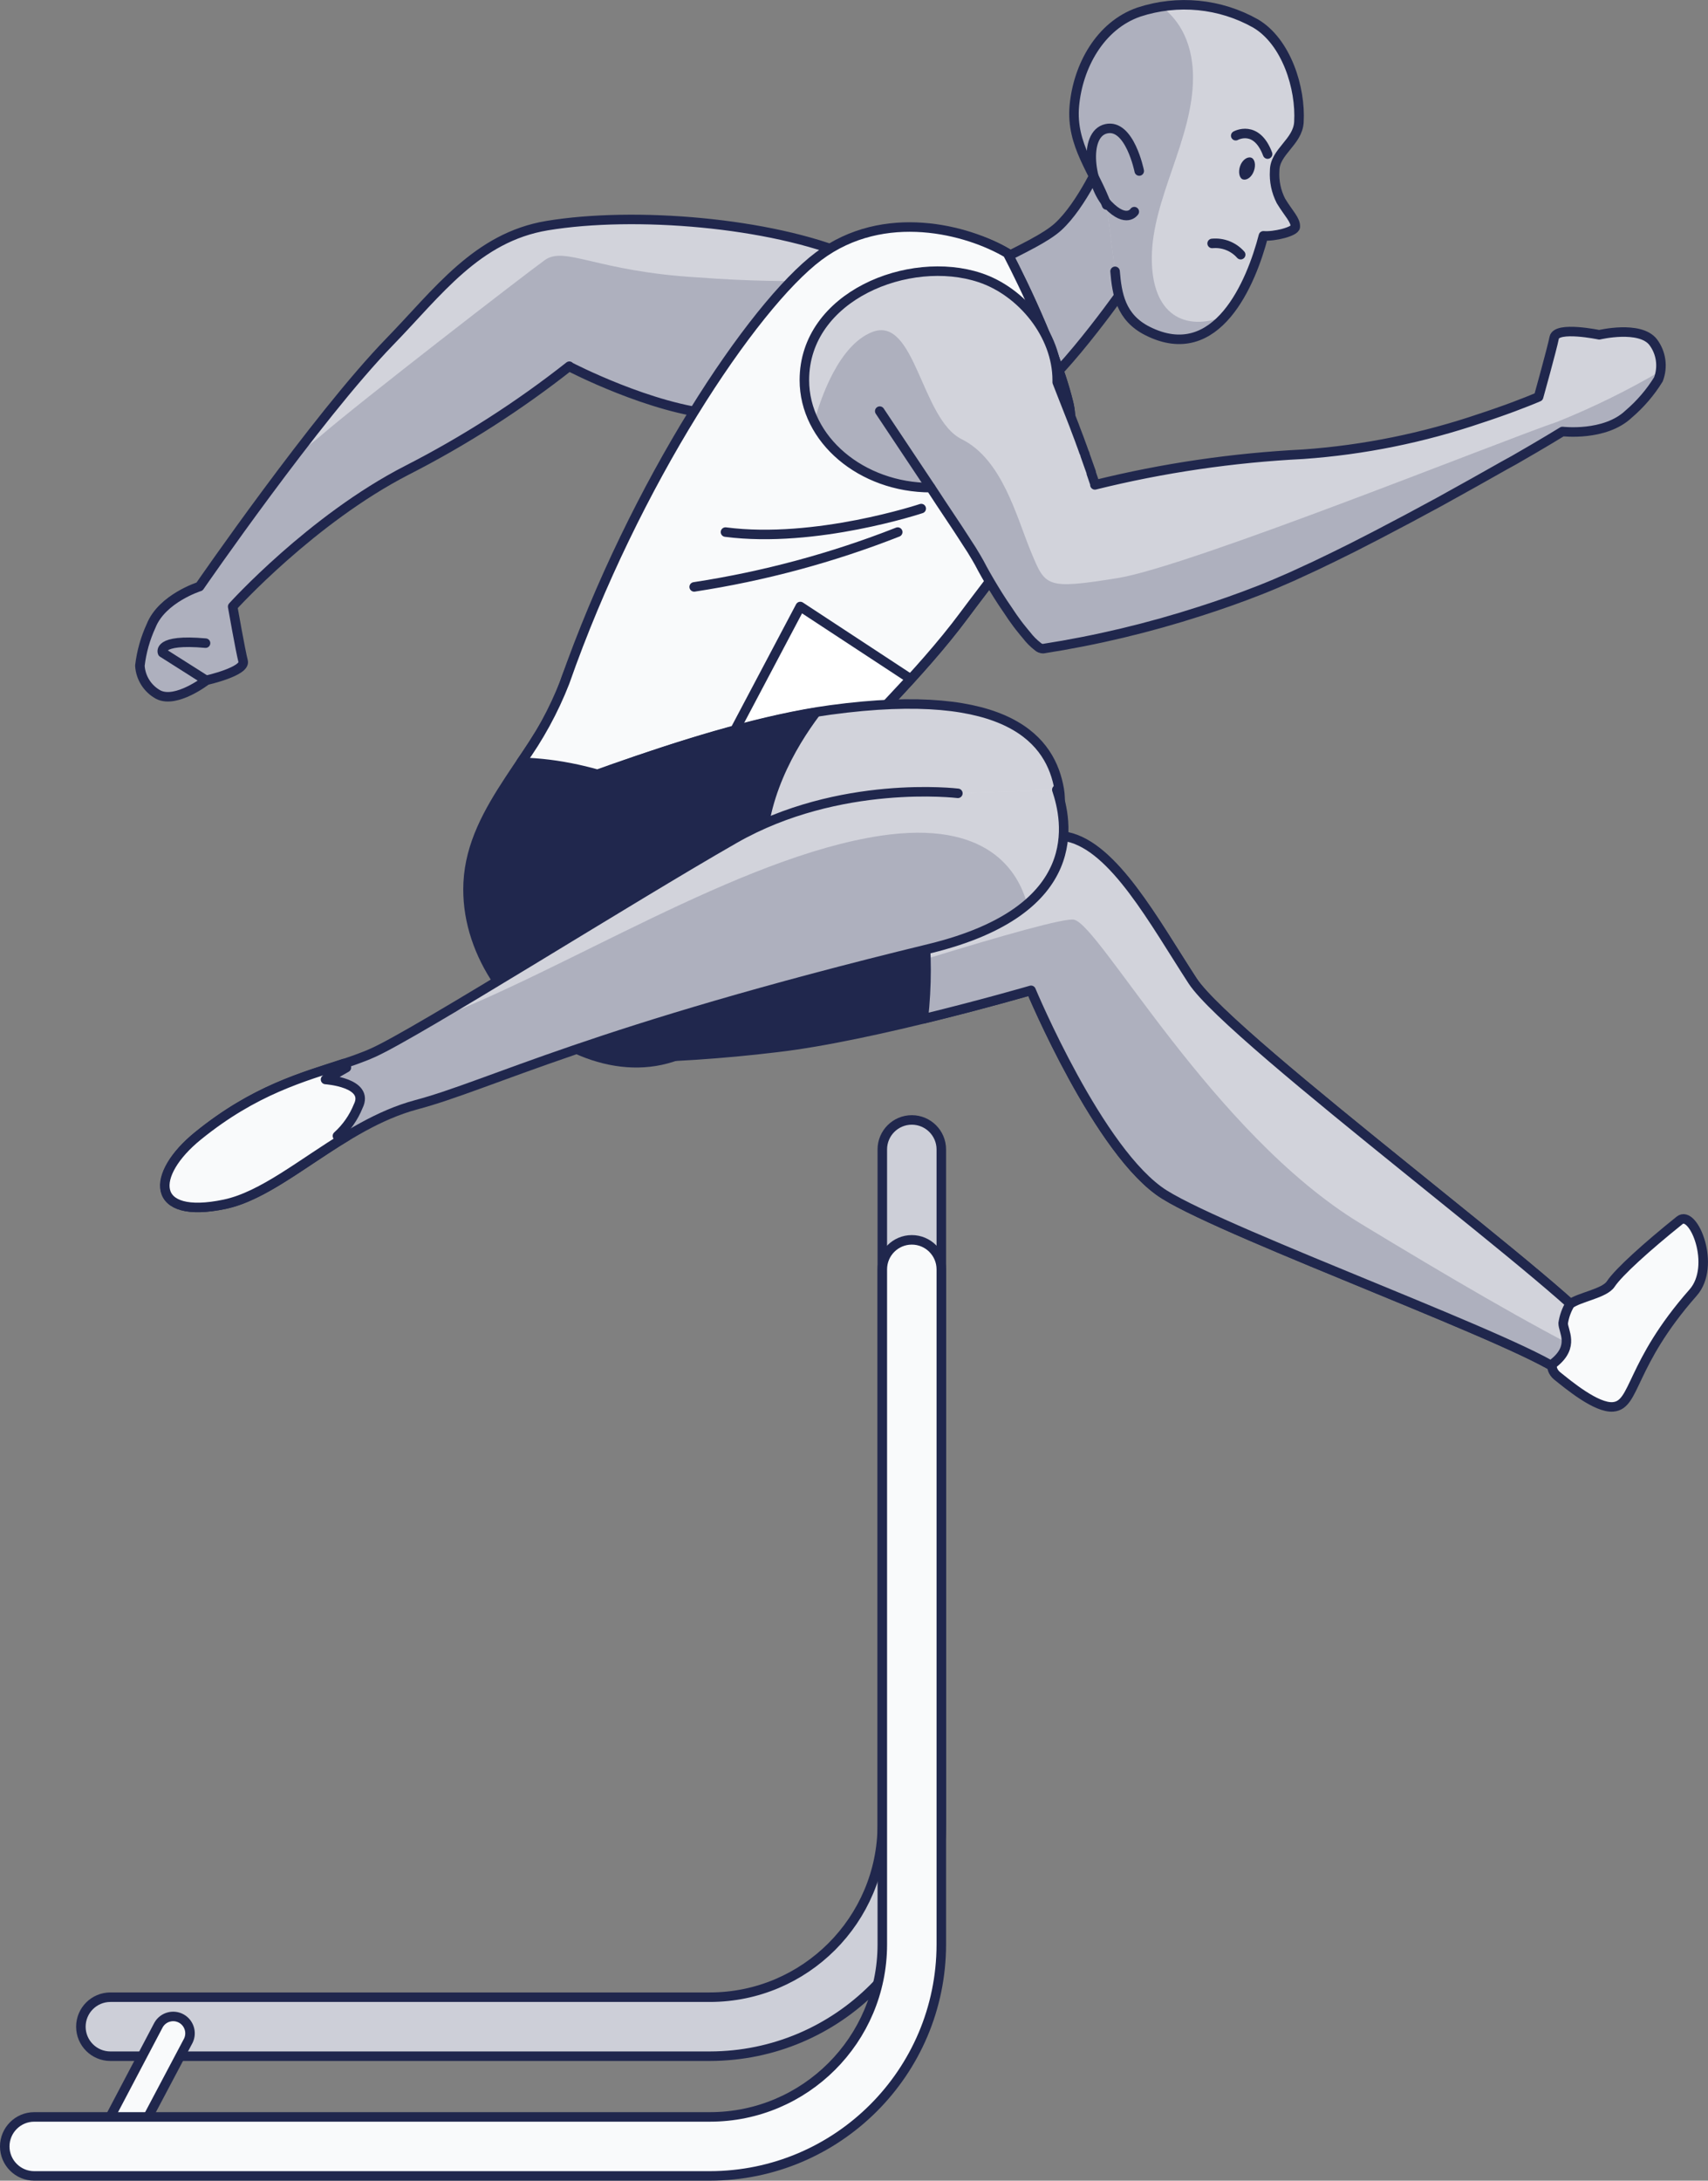
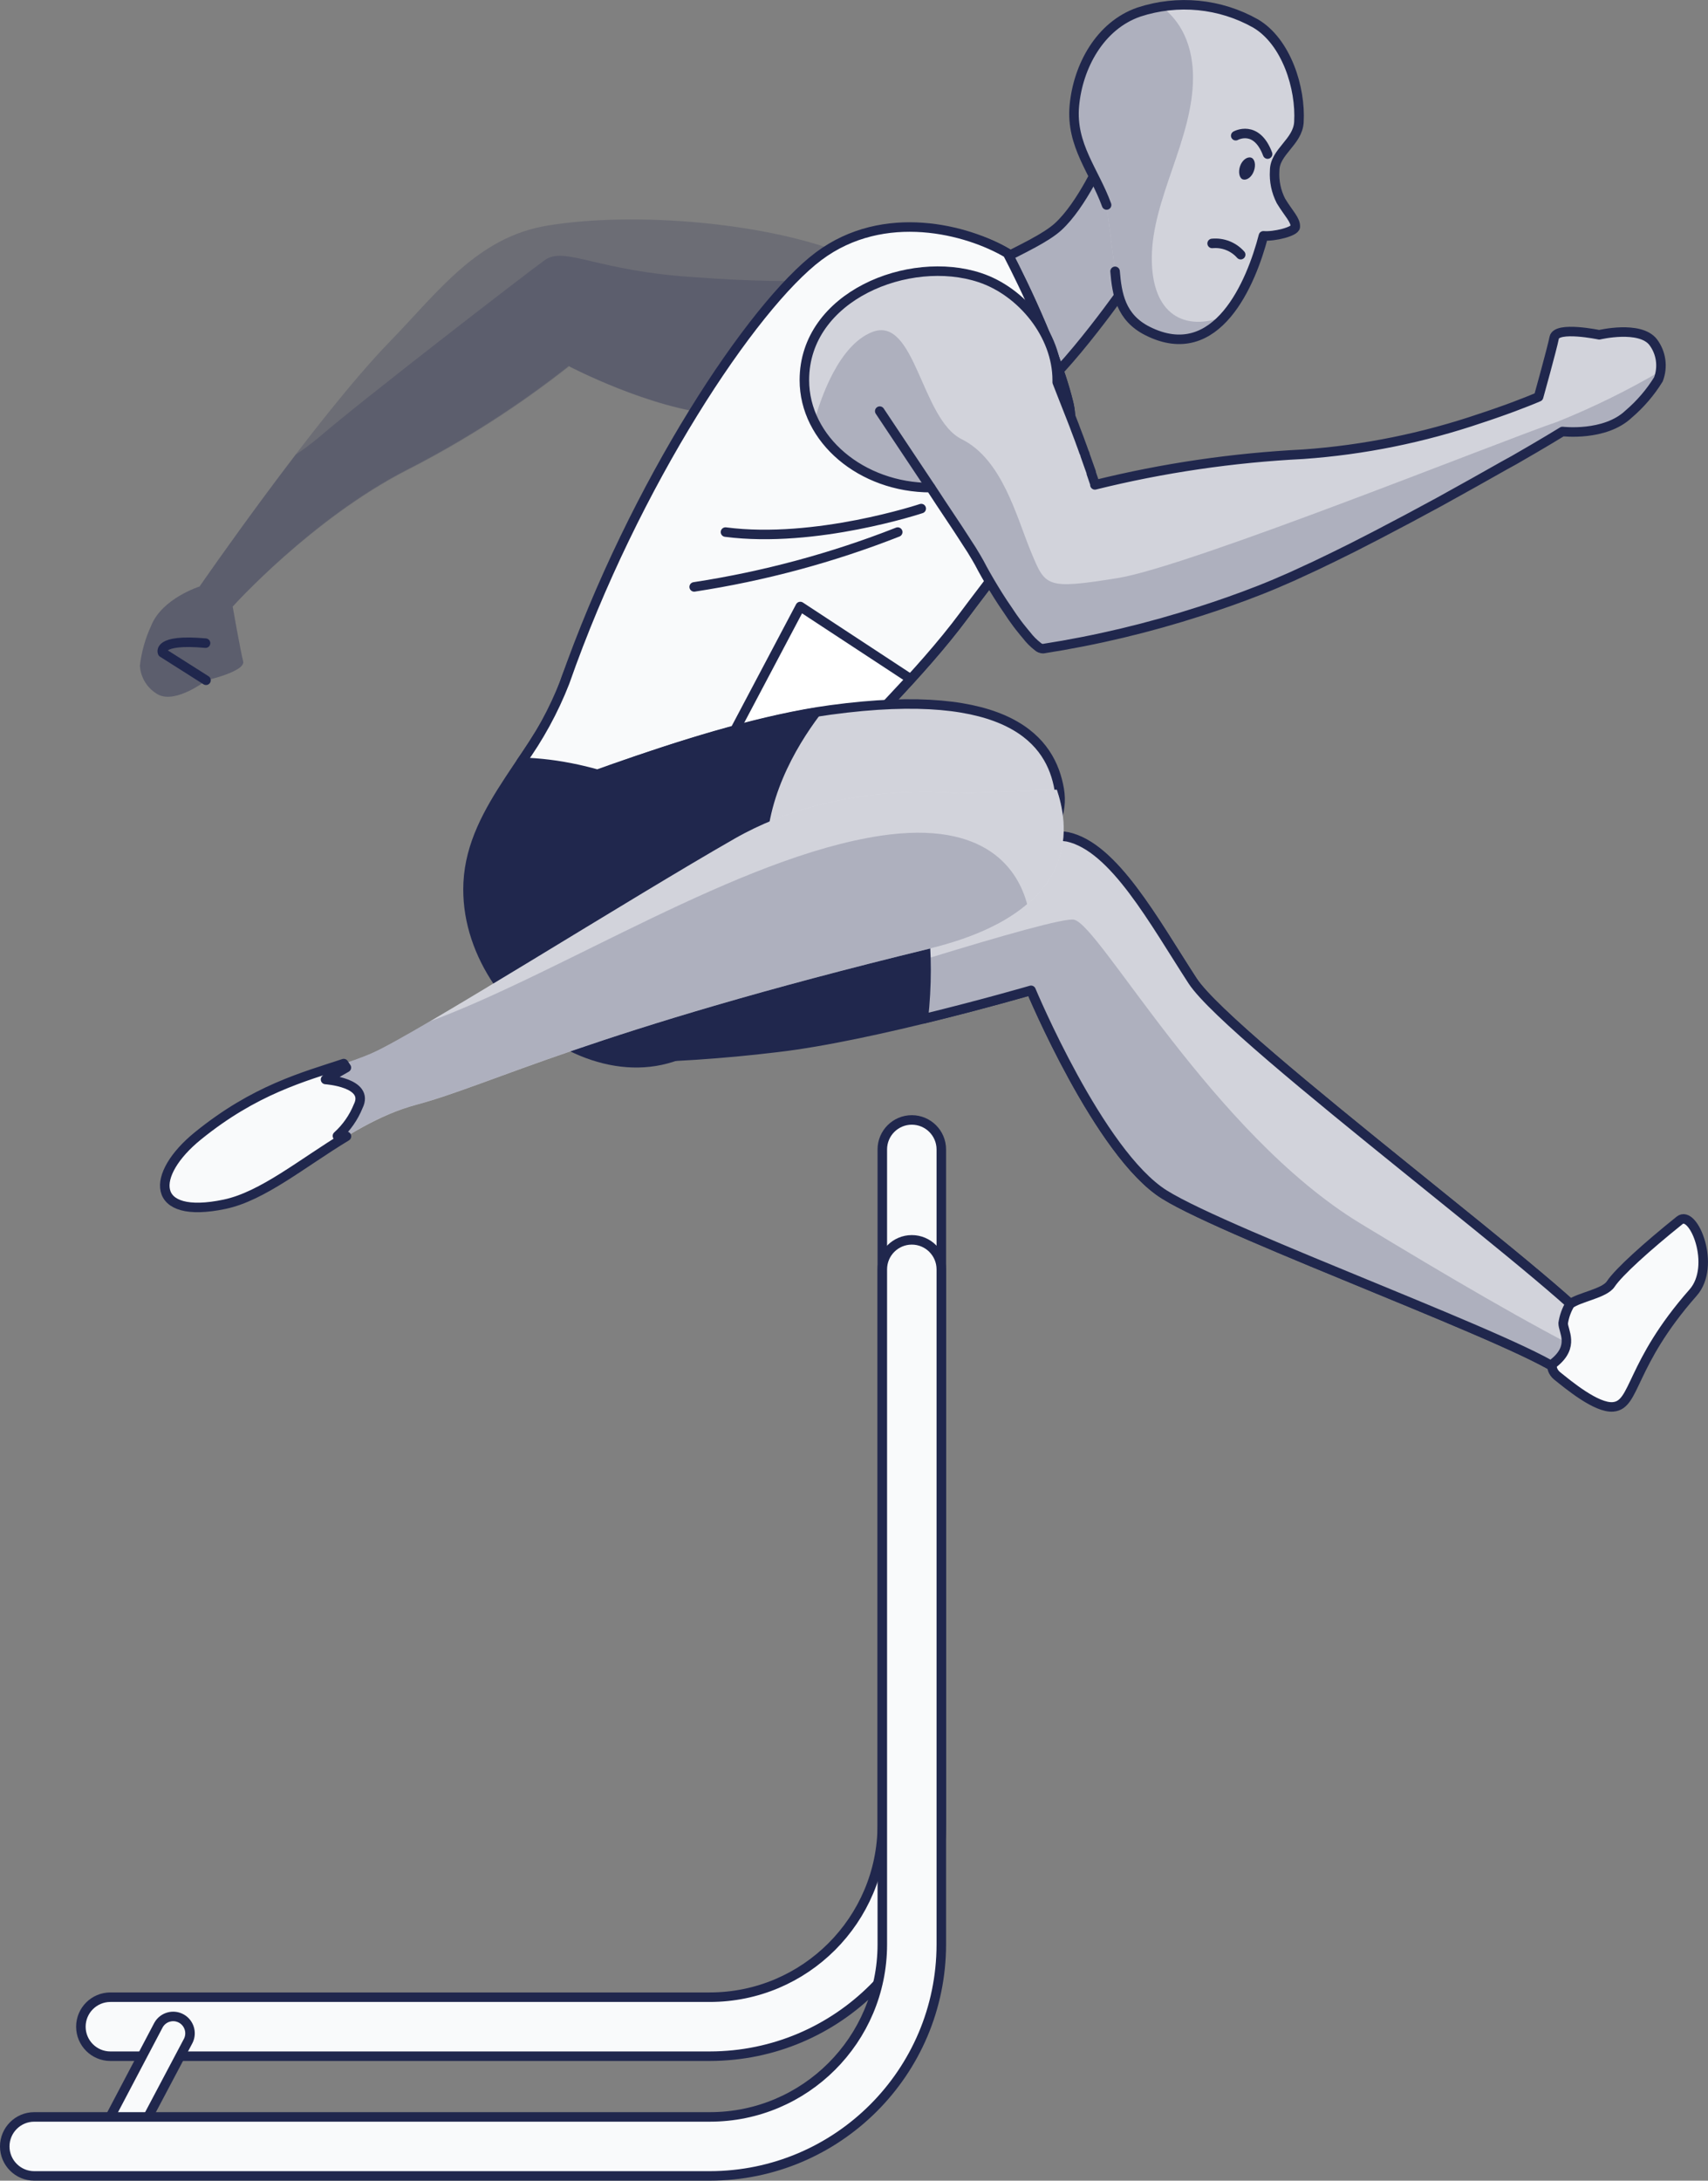
<svg xmlns="http://www.w3.org/2000/svg" id="Layer_1" data-name="Layer 1" viewBox="0 0 179.49 229.14">
  <rect x="0" y="0" width="179.49" height="229.14" fill="#808080" stroke="none" />
  <defs>
    <style>
      .cls-1, .cls-2 {
        fill: none;
      }

      .cls-3, .cls-4, .cls-5 {
        fill: #20274d;
      }

      .cls-4 {
        isolation: isolate;
        opacity: .2;
      }

      .cls-6 {
        clip-path: url(#clippath-1);
      }

      .cls-7 {
        clip-path: url(#clippath-3);
      }

      .cls-8 {
        clip-path: url(#clippath-4);
      }

      .cls-9 {
        clip-path: url(#clippath-2);
      }

      .cls-10 {
        clip-path: url(#clippath-6);
      }

      .cls-11 {
        clip-path: url(#clippath-5);
      }

      .cls-12, .cls-13 {
        fill: #fff;
      }

      .cls-13, .cls-14, .cls-2, .cls-5 {
        stroke: #20274d;
        stroke-linecap: round;
        stroke-linejoin: round;
      }

      .cls-14, .cls-15 {
        fill: #f9fafb;
      }

      .cls-16 {
        clip-path: url(#clippath);
      }
    </style>
    <clipPath id="clippath">
-       <path class="cls-1" d="M74.6,216.06H11.6c-1.71,0-3.1-1.39-3.1-3.1s1.39-3.1,3.1-3.1h63c10-.01,18.11-8.12,18.12-18.12v-70.96c0-1.71,1.39-3.1,3.1-3.1s3.1,1.39,3.1,3.1v70.95c-.01,13.43-10.89,24.31-24.32,24.33Z" />
-     </clipPath>
+       </clipPath>
    <clipPath id="clippath-1">
      <path class="cls-1" d="M112.17,87.93c-5.78-.73-11.6-1.14-17.43-1.24,2.28,6.53,3.06,13.49,2.29,20.37,6.25-1.52,11.32-3,11.32-3,0,0,7.16,17.16,14,21.45s39.06,15.94,42.1,18.95c0,0,4.45-1.27,3.6-4.25s-38.66-30.89-42.73-37.15-8.26-14.08-13.15-15.13Z" />
    </clipPath>
    <clipPath id="clippath-2">
      <path class="cls-1" d="M115.89,16.54s-2.17,5-4.71,7.3c-2.54,2.3-9.66,4.46-10.61,7.05-.95,2.59,3.48,11.17,6.15,11.46,2.67.29,11-11.46,11-11.46,0,0,.63-10.98-1.83-14.35Z" />
    </clipPath>
    <clipPath id="clippath-3">
      <path class="cls-1" d="M117.18,28.51c.2,2.39.59,4.85,3.41,6.27,7.3,3.68,10.92-5.13,12.18-10,1.13.1,3.31-.44,3.35-.94.05-.72-.7-1.39-1.51-2.73-.5-.98-.73-2.07-.66-3.17,0-2,2.43-3,2.55-5.11.21-3.57-1.31-8.44-4.55-10.36-3.74-2.11-8.19-2.54-12.27-1.2-4.1,1.42-6.41,5.73-6.78,9.86s2.11,6.87,3.39,10.41l.89,6.97Z" />
    </clipPath>
    <clipPath id="clippath-4">
      <path class="cls-1" d="M55.39,84.36s18.3-7.91,31.86-9.76c18.94-2.58,23.2,3.34,24.06,8.33s-4.2,8.93-12.07,13.13c-7.87,4.2-34.12,18.9-43,10l-.85-21.7Z" />
    </clipPath>
    <clipPath id="clippath-5">
      <path class="cls-1" d="M100.66,83.36s-12.45-1.53-23.47,4.77-33.31,20.39-38,22.49-10.86,2.63-18.37,8.74c-5,4.06-5.05,8.83,2.81,7.18,5.93-1.25,12.25-8.36,20.13-10.46,7.88-2.1,18.22-7.71,53.93-16.4,16.65-4.06,14.42-13.55,13.37-16.7l-10.4.38Z" />
    </clipPath>
    <clipPath id="clippath-6">
      <path class="cls-1" d="M173.72,35.94c-1.4-1.78-5.66-.76-5.66-.76,0,0-4.48-.94-4.73.3-.25,1.24-1.64,6.22-1.64,6.22,0,0-1.76.77-4.6,1.75-.47.17-1,.34-1.51.51-6.02,2.05-12.28,3.32-18.63,3.77-7.38.37-14.71,1.44-21.89,3.22v-.11c-.06-.16-.19-.55-.39-1.14v-.08l-.28-.78-.06-.17c-.09-.26-.19-.55-.3-.85,0-.11-.07-.21-.12-.33-.1-.3-.22-.62-.34-.94l-.14-.39-.38-1c-.06-.15-.11-.3-.17-.46l-.39-1c-.06-.14-.11-.28-.17-.43-.38-1-.8-2-1.22-3.11v-.22c0-4.75-3.72-9.31-8.13-10.77-7.41-2.46-18.44,1.92-18.44,10.77,0,6.24,6,11.3,13.28,11.3,1.36,2.1,2.67,4,3.67,5.57l.12.19.5.77c.15.25.29.47.41.68l.09.15c.12.2.23.39.32.56.38.74.92,1.69,1.52,2.68l.47.76c.32.5.64,1,1,1.51l.49.73c.33.47.66.92,1,1.33.16.2.32.4.47.57.34.45.74.85,1.19,1.2.15.14.35.22.56.22,5.6-.87,11.11-2.19,16.5-3.93,2-.64,4.09-1.37,6.23-2.21,1.07-.42,2.21-.9,3.42-1.44l2.47-1.14c1.26-.6,2.57-1.24,3.89-1.9l2.65-1.36c2.21-1.15,4.42-2.33,6.51-3.47,2.51-1.38,4.85-2.7,6.83-3.82l1-.55c3.09-1.77,5.08-3,5.08-3,0,0,4.44.54,6.94-1.82,1.23-1.05,2.29-2.28,3.14-3.66.5-1.32.29-2.8-.56-3.92Z" />
    </clipPath>
  </defs>
  <g id="freepik--Hurdle--inject-2">
    <path class="cls-15" d="M74.6,216.06H11.6c-1.71,0-3.1-1.39-3.1-3.1s1.39-3.1,3.1-3.1h63c10-.01,18.11-8.12,18.12-18.12v-70.96c0-1.71,1.39-3.1,3.1-3.1s3.1,1.39,3.1,3.1v70.95c-.01,13.43-10.89,24.31-24.32,24.33Z" />
    <g class="cls-16">
      <path class="cls-4" d="M74.6,216.06H11.6c-1.71,0-3.1-1.39-3.1-3.1s1.39-3.1,3.1-3.1h63c10-.01,18.11-8.12,18.12-18.12v-70.96c0-1.71,1.39-3.1,3.1-3.1s3.1,1.39,3.1,3.1v70.95c-.01,13.43-10.89,24.31-24.32,24.33Z" />
    </g>
    <path class="cls-2" d="M74.6,216.06H11.6c-1.71,0-3.1-1.39-3.1-3.1s1.39-3.1,3.1-3.1h63c10-.01,18.11-8.12,18.12-18.12v-70.96c0-1.71,1.39-3.1,3.1-3.1s3.1,1.39,3.1,3.1v70.95c-.01,13.43-10.89,24.31-24.32,24.33Z" />
    <path class="cls-14" d="M11.6,227.98c-.29,0-.57-.07-.82-.21-.86-.45-1.2-1.51-.75-2.37,0,0,0-.01,0-.02l6.63-12.6c.48-.85,1.56-1.15,2.41-.67.81.46,1.13,1.48.72,2.32l-6.68,12.63c-.31.56-.89.91-1.52.92Z" />
    <path class="cls-14" d="M74.6,228.64H3.6c-1.71,0-3.1-1.39-3.1-3.1s1.39-3.1,3.1-3.1h71c10,0,18.11-8.11,18.12-18.11v-70.95c0-1.71,1.39-3.1,3.1-3.1s3.1,1.39,3.1,3.1h0v70.95c-.02,13.42-10.9,24.29-24.32,24.31Z" />
  </g>
  <g id="freepik--Character--inject-2">
-     <path class="cls-13" d="M101.6,28.65c-5.91-6.29-12.21-1.71-12.21-1.71-8.42-3.56-22.68-4.76-31.9-3.23-7.38,1.23-11.48,7-16.52,12.18-7.77,8-20,25.74-20,25.74,0,0-3.94,1.24-5.09,4.13-.61,1.32-1.01,2.74-1.18,4.19.08,1.29.82,2.44,1.95,3.05,1.89.94,5.05-1.52,5.05-1.52,0,0,4.13-.93,3.85-2s-1.1-5.74-1.1-5.74c0,0,8.29-9.18,18.32-14.33,6.03-3.08,11.74-6.74,17.06-10.93l.07.07s8.54,4.45,15.41,5c3.74.34,7.5.47,11.25.38,0,0,3.63,3.06,10.11,2.86s10.82-11.84,4.93-18.14Z" />
    <path class="cls-4" d="M101.6,28.65c-5.91-6.29-12.21-1.71-12.21-1.71-8.42-3.56-22.68-4.76-31.9-3.23-7.38,1.23-11.48,7-16.52,12.18-7.77,8-20,25.74-20,25.74,0,0-3.94,1.24-5.09,4.13-.61,1.32-1.01,2.74-1.18,4.19.08,1.29.82,2.44,1.95,3.05,1.89.94,5.05-1.52,5.05-1.52,0,0,4.13-.93,3.85-2s-1.1-5.74-1.1-5.74c0,0,8.29-9.18,18.32-14.33,6.03-3.08,11.74-6.74,17.06-10.93l.07.07s8.54,4.45,15.41,5c3.74.34,7.5.47,11.25.38,0,0,3.63,3.06,10.11,2.86s10.82-11.84,4.93-18.14Z" />
    <path class="cls-4" d="M42.72,49.37c6.03-3.08,11.74-6.74,17.06-10.93l.07.07s8.54,4.45,15.41,5c3.74.34,7.5.47,11.25.38,0,0,3.63,3.06,10.11,2.86,2.66-.07,5-2.07,6.35-4.84l-14.72-12.46c-4.97.18-9.94.08-14.89-.3-10.64-.61-14-3.34-16.11-1.82s-19.45,14.91-23.65,18.55c-.81.68-1.65,1.31-2.53,1.9-5.41,7.07-10.1,13.85-10.1,13.85,0,0-3.94,1.24-5.09,4.13-.61,1.32-1.01,2.74-1.18,4.19.08,1.29.82,2.44,1.95,3.05,1.89.94,5.05-1.52,5.05-1.52,0,0,4.13-.93,3.85-2s-1.1-5.74-1.1-5.74c0,0,8.24-9.22,18.27-14.37Z" />
    <path class="cls-2" d="M21.65,71.48l-4.57-2.9s-.67-1.47,4.52-1" />
    <path class="cls-5" d="M64.49,111.19c5.74-.06,11.47-.44,17.16-1.13,10.15-1.17,26.7-6,26.7-6,0,0,7.16,17.16,14,21.45s39.06,15.94,42.1,18.95c0,0,4.45-1.27,3.6-4.25s-38.66-30.89-42.73-37.15-8.26-14-13.15-15.09c-3.32-.72-28.58-2.42-37.72-.36-5.14,1.19-10.34,2.07-15.59,2.63" />
    <path class="cls-12" d="M112.17,87.93c-5.78-.73-11.6-1.14-17.43-1.24,2.28,6.53,3.06,13.49,2.29,20.37,6.25-1.52,11.32-3,11.32-3,0,0,7.16,17.16,14,21.45s39.06,15.94,42.1,18.95c0,0,4.45-1.27,3.6-4.25s-38.66-30.89-42.73-37.15-8.26-14.08-13.15-15.13Z" />
    <g class="cls-6">
      <g>
        <path class="cls-4" d="M112.17,87.93c-5.78-.73-11.6-1.14-17.43-1.24,2.28,6.53,3.06,13.49,2.29,20.37,6.25-1.52,11.32-3,11.32-3,0,0,7.16,17.16,14,21.45s39.06,15.94,42.1,18.95c0,0,4.45-1.27,3.6-4.25s-38.66-30.89-42.73-37.15-8.26-14.08-13.15-15.13Z" />
        <path class="cls-4" d="M142.95,128.55c-15.49-9.42-27.35-31.31-30.08-31.91-.94-.21-7.45,1.63-15.58,4.13.05,2.11-.04,4.21-.26,6.31,6.25-1.52,11.32-3,11.32-3,0,0,7.16,17.16,14,21.45s39.06,15.94,42.1,18.95c1.18-.35,2.25-1.01,3.1-1.9-6.7-3.35-15.26-8.36-24.6-14.03Z" />
      </g>
    </g>
    <path class="cls-2" d="M112.17,87.93c-5.78-.73-11.6-1.14-17.43-1.24,2.28,6.53,3.06,13.49,2.29,20.37,6.25-1.52,11.32-3,11.32-3,0,0,7.16,17.16,14,21.45s39.06,15.94,42.1,18.95c0,0,4.45-1.27,3.6-4.25s-38.66-30.89-42.73-37.15-8.26-14.08-13.15-15.13Z" />
    <path class="cls-12" d="M115.89,16.54s-2.17,5-4.71,7.3-9.66,4.46-10.61,7.05,3.48,11.17,6.15,11.46,11-11.46,11-11.46c0,0,.63-10.98-1.83-14.35Z" />
    <g class="cls-9">
      <g>
        <path class="cls-4" d="M115.89,16.54s-2.17,5-4.71,7.3-9.66,4.46-10.61,7.05,3.48,11.17,6.15,11.46,11-11.46,11-11.46c0,0,.63-10.98-1.83-14.35Z" />
        <path class="cls-4" d="M115.89,16.54s-2.17,5-4.71,7.3-9.66,4.46-10.61,7.05,3.48,11.17,6.15,11.46,11-11.46,11-11.46c0,0,.63-10.98-1.83-14.35Z" />
      </g>
    </g>
    <path class="cls-2" d="M115.89,16.54s-2.17,5-4.71,7.3-9.66,4.46-10.61,7.05,3.48,11.17,6.15,11.46,11-11.46,11-11.46c0,0,.63-10.98-1.83-14.35Z" />
    <path class="cls-12" d="M117.18,28.51c.2,2.39.59,4.85,3.41,6.27,7.3,3.68,10.92-5.13,12.18-10,1.13.1,3.31-.44,3.35-.94.05-.72-.7-1.39-1.51-2.73-.5-.98-.73-2.07-.66-3.17,0-2,2.43-3,2.55-5.11.21-3.57-1.31-8.44-4.55-10.36-3.74-2.11-8.19-2.54-12.27-1.2-4.1,1.42-6.41,5.73-6.78,9.86s2.11,6.87,3.39,10.41" />
    <g class="cls-7">
      <g>
        <path class="cls-4" d="M116.75,28.55c.2,2.39,1,4.81,3.84,6.23,7.3,3.68,10.92-5.13,12.18-10,1.13.1,3.31-.44,3.35-.94.05-.72-.7-1.39-1.51-2.73-.5-.98-.73-2.07-.66-3.17,0-2,2.43-3,2.55-5.11.21-3.57-1.31-8.44-4.55-10.36-3.74-2.11-8.19-2.54-12.27-1.2-4.1,1.42-6.41,5.73-6.78,9.86s2.11,6.87,3.39,10.41" />
        <path class="cls-3" d="M131.77,17.96c-.22.64-.73,1-1.13.9s-.54-.78-.32-1.41.74-1,1.14-.89.54.77.31,1.4Z" />
        <path class="cls-2" d="M127.38,25.58c1.13-.11,2.25.33,3,1.18" />
        <path class="cls-2" d="M129.86,14.26s2.17-1.22,3.35,1.93" />
        <path class="cls-4" d="M116.75,28.55c.2,2.39,1,4.81,3.84,6.23,2.71,1.62,6.21.96,8.14-1.55-4.24,1.66-7.69-.16-7.69-6.08,0-6.26,4.33-12.51,4.33-19,0-4.25-1.94-6.43-3.3-7.44-.81.12-1.61.31-2.39.57-4.1,1.42-6.41,5.73-6.78,9.86s2.11,6.87,3.39,10.41l.46,7Z" />
      </g>
    </g>
    <path class="cls-2" d="M117.18,28.51c.2,2.39.59,4.85,3.41,6.27,7.3,3.68,10.92-5.13,12.18-10,1.13.1,3.31-.44,3.35-.94.05-.72-.7-1.39-1.51-2.73-.5-.98-.73-2.07-.66-3.17,0-2,2.43-3,2.55-5.11.21-3.57-1.31-8.44-4.55-10.36-3.74-2.11-8.19-2.54-12.27-1.2-4.1,1.42-6.41,5.73-6.78,9.86s2.11,6.87,3.39,10.41" />
    <path class="cls-5" d="M105.87,26.61s4.73,8.89,6.41,15.67-6.18,15.93-10.94,22.35-11,12.07-14.27,16.37c-5.49,7.26-4.52,17.47-9.68,24.83-9.58,13.65-28.87.93-28.19-13.07.39-8.08,7.72-13.67,10.15-21.07,2.64-8,21.76-38.5,28.66-43.67s13.69-3.88,17.86-1.41Z" />
    <path class="cls-14" d="M112.28,42.28c-1.68-6.78-6.41-15.67-6.41-15.67-4.17-2.47-12.95-4.85-19.85.32s-19.33,23.8-26.67,44.76c-1.17,2.99-2.71,5.81-4.59,8.41,7.73.21,15.6,3.36,28,10.69.78-3.51,2.25-6.84,4.3-9.79,3.25-4.3,9.51-9.95,14.27-16.37s12.63-15.57,10.95-22.35Z" />
    <path class="cls-2" d="M96.81,53.44s-11.11,3.7-20.57,2.47" />
    <path class="cls-2" d="M94.34,55.91c-6.89,2.71-14.07,4.64-21.39,5.76" />
    <path class="cls-13" d="M84.1,63.73l-8.86,16.76,9.74,4c.58-1.22,1.28-2.39,2.09-3.47,2.15-2.85,4.57-5.31,8.62-9.68l-11.59-7.61Z" />
    <path class="cls-14" d="M163.28,143.23c-.39.32-.06,1,.33,1.32,1.17.94,4.16,3.44,5.91,3.28,2.39-.21,1.73-4.43,8.4-12,2.48-2.8.05-8.78-1.41-7.6-3.44,2.76-6.41,5.44-7.24,6.69-.65,1-3.3,1.37-4.28,2.11-.37.61-.61,1.29-.72,2-.02.82,1.25,2.42-.99,4.2Z" />
-     <path class="cls-2" d="M119.72,17.97s-1-5-3.47-4.44-1.74,6,.2,8,2.75.71,2.75.71" />
    <path class="cls-12" d="M55.39,84.36s18.3-7.91,31.86-9.76c18.94-2.58,23.2,3.34,24.06,8.33s-4.2,8.93-12.07,13.13-34.12,18.9-43,10" />
    <g class="cls-8">
      <path class="cls-4" d="M55.39,84.36s18.3-7.91,31.86-9.76c18.94-2.58,23.2,3.34,24.06,8.33s-4.2,8.93-12.07,13.13-34.12,18.9-43,10" />
    </g>
    <path class="cls-2" d="M55.39,84.36s18.3-7.91,31.86-9.76c18.94-2.58,23.2,3.34,24.06,8.33s-4.2,8.93-12.07,13.13-34.12,18.9-43,10" />
    <path class="cls-5" d="M56.19,106.06c6,6,19.67,1.37,30.46-3.58-3.94-2.66-6.38-7.03-6.58-11.78-.36-6.56,3.1-12.43,5.67-15.84-13.37,2.19-32.36,10.1-32.36,10.1" />
    <path class="cls-12" d="M100.66,83.36s-12.45-1.53-23.47,4.77-33.31,20.39-38,22.49-10.86,2.63-18.37,8.74c-5,4.06-5.05,8.83,2.81,7.18,5.93-1.25,12.25-8.36,20.13-10.46s18.22-7.71,53.93-16.4c16.65-4.06,14.42-13.55,13.37-16.7" />
    <g class="cls-11">
      <g>
        <path class="cls-4" d="M98.71,82.35c-7.55.02-14.97,2.01-21.52,5.78-11,6.3-33.31,20.39-38,22.49s-10.86,2.63-18.37,8.74c-5,4.06-5.05,8.83,2.81,7.18,5.93-1.25,12.25-8.36,20.13-10.46s18.22-7.71,53.93-16.4c16.65-4.06,14.42-13.55,13.37-16.7" />
        <path class="cls-4" d="M97.66,99.68c4.89-1.19,8.14-2.85,10.28-4.68-.92-3.42-4.14-8.88-15.43-7.18-14.89,2.25-33.4,14.35-47.4,19.53-2.71,1.59-4.83,2.77-5.95,3.27-4.73,2.1-10.86,2.63-18.37,8.74-5,4.06-5.05,8.83,2.81,7.18,5.93-1.25,12.25-8.36,20.13-10.46s18.22-7.71,53.93-16.4Z" />
      </g>
    </g>
-     <path class="cls-2" d="M100.66,83.36s-12.45-1.53-23.47,4.77-33.31,20.39-38,22.49-10.86,2.63-18.37,8.74c-5,4.06-5.05,8.83,2.81,7.18,5.93-1.25,12.25-8.36,20.13-10.46s18.22-7.71,53.93-16.4c16.65-4.06,14.42-13.55,13.37-16.7" />
    <path class="cls-14" d="M35.46,119.36c.95-.86,1.7-1.93,2.18-3.12,1.25-2.5-3.43-2.81-3.43-2.81l2.19-1.25-.28-.42c-4.22,1.4-9.33,2.73-15.33,7.6-5,4.06-5.05,8.83,2.81,7.18,4-.84,8.13-4.31,12.81-7.14l-.95-.04Z" />
    <path class="cls-12" d="M173.72,35.94c-1.4-1.78-5.66-.76-5.66-.76,0,0-4.48-.94-4.73.3s-1.64,6.22-1.64,6.22c0,0-1.76.77-4.6,1.75-.47.17-1,.34-1.51.51-6.02,2.05-12.28,3.32-18.63,3.77-7.38.37-14.71,1.44-21.89,3.22v-.11c-.06-.16-.19-.55-.39-1.14v-.08l-.28-.78-.06-.17c-.09-.26-.19-.55-.3-.85,0-.11-.07-.21-.12-.33-.1-.3-.22-.62-.34-.94l-.14-.39-.38-1c-.06-.15-.11-.3-.17-.46l-.39-1c-.06-.14-.11-.28-.17-.43-.38-1-.8-2-1.22-3.11v-.22c0-4.75-3.72-9.31-8.13-10.77-7.41-2.46-18.44,1.92-18.44,10.77,0,6.24,6,11.3,13.28,11.3h0c1.36,2.1,2.67,4,3.67,5.57l.12.19.5.77h0c.15.25.29.47.41.68l.09.15c.12.2.23.39.32.56.38.74.92,1.69,1.52,2.68l.47.76c.32.5.64,1,1,1.51l.49.73c.33.47.66.92,1,1.33.16.2.32.4.47.57.34.45.74.85,1.19,1.2.15.14.35.22.56.22,5.6-.87,11.11-2.19,16.5-3.93,2-.64,4.09-1.37,6.23-2.21,1.07-.42,2.21-.9,3.42-1.44l2.47-1.14c1.26-.6,2.57-1.24,3.89-1.9l2.65-1.36c2.21-1.15,4.42-2.33,6.51-3.47,2.51-1.38,4.85-2.7,6.83-3.82l1-.55c3.09-1.77,5.08-3,5.08-3,0,0,4.44.54,6.94-1.82,1.23-1.05,2.29-2.28,3.14-3.66.5-1.32.29-2.8-.56-3.92Z" />
    <g class="cls-10">
      <g>
        <path class="cls-4" d="M173.72,35.94c-1.4-1.78-5.66-.76-5.66-.76,0,0-4.48-.94-4.73.3s-1.64,6.22-1.64,6.22c0,0-1.76.77-4.6,1.75-.47.17-1,.34-1.51.51-6.02,2.05-12.28,3.32-18.63,3.77-7.38.37-14.71,1.44-21.89,3.22v-.11c-.06-.16-.19-.55-.39-1.14v-.08l-.28-.78-.06-.17c-.09-.26-.19-.55-.3-.85,0-.11-.07-.21-.12-.33-.1-.3-.22-.62-.34-.94l-.14-.39-.38-1c-.06-.15-.11-.3-.17-.46l-.39-1c-.06-.14-.11-.28-.17-.43-.38-1-.8-2-1.22-3.11v-.22c0-4.75-3.72-9.31-8.13-10.77-7.41-2.46-18.44,1.92-18.44,10.77,0,6.24,6,11.3,13.28,11.3h0c1.36,2.1,2.67,4,3.67,5.57l.12.19.5.77h0c.15.25.29.47.41.68l.09.15c.12.2.23.39.32.56.38.74.92,1.69,1.52,2.68l.47.76c.32.5.64,1,1,1.51l.49.73c.33.47.66.92,1,1.33.16.2.32.4.47.57.34.45.74.85,1.19,1.2.15.14.35.22.56.22,5.6-.87,11.11-2.19,16.5-3.93,2-.64,4.09-1.37,6.23-2.21,1.07-.42,2.21-.9,3.42-1.44l2.47-1.14c1.26-.6,2.57-1.24,3.89-1.9l2.65-1.36c2.21-1.15,4.42-2.33,6.51-3.47,2.51-1.38,4.85-2.7,6.83-3.82l1-.55c3.09-1.77,5.08-3,5.08-3,0,0,4.44.54,6.94-1.82,1.23-1.05,2.29-2.28,3.14-3.66.5-1.32.29-2.8-.56-3.92Z" />
        <path class="cls-4" d="M158.07,48.85l1-.55c3.09-1.77,5.08-3,5.08-3,0,0,4.44.54,6.94-1.82,1.23-1.05,2.29-2.28,3.14-3.66.11-.26.18-.53.23-.8-3.47,2.03-7.08,3.8-10.8,5.3-5.47,1.83-38.6,15.2-46.19,16.42s-7.6.91-9.12-2.74-3-9.72-7.29-11.85-4.87-13.07-9.43-11.25c-3.47,1.39-5.35,6.84-6.05,9.35,2,4,6.73,6.88,12.22,6.88h0c1.36,2.1,2.67,4,3.67,5.57l.12.19.5.77h0c.15.25.29.47.41.68l.09.15c.12.2.23.39.32.56.38.74.92,1.69,1.52,2.68l.47.76c.32.5.64,1,1,1.51l.49.73c.33.47.66.92,1,1.33.16.2.32.4.47.57.34.45.74.85,1.19,1.2.15.14.35.22.56.22,5.6-.87,11.11-2.19,16.5-3.93,2-.64,4.09-1.37,6.23-2.21,1.07-.42,2.21-.9,3.42-1.44l2.47-1.14c1.26-.6,2.57-1.24,3.89-1.9l2.65-1.36c2.21-1.15,4.42-2.33,6.51-3.47,2.47-1.31,4.81-2.63,6.79-3.75Z" />
      </g>
    </g>
    <path class="cls-2" d="M173.72,35.94c-1.4-1.78-5.66-.76-5.66-.76,0,0-4.48-.94-4.73.3s-1.64,6.22-1.64,6.22c0,0-1.76.77-4.6,1.75-.47.17-1,.34-1.51.51-6.02,2.05-12.28,3.32-18.63,3.77-7.38.37-14.71,1.44-21.89,3.22v-.11c-.06-.16-.19-.55-.39-1.14v-.08l-.28-.78-.06-.17c-.09-.26-.19-.55-.3-.85,0-.11-.07-.21-.12-.33-.1-.3-.22-.62-.34-.94l-.14-.39-.38-1c-.06-.15-.11-.3-.17-.46l-.39-1c-.06-.14-.11-.28-.17-.43-.38-1-.8-2-1.22-3.11v-.22c0-4.75-3.72-9.31-8.13-10.77-7.41-2.46-18.44,1.92-18.44,10.77,0,6.24,6,11.3,13.28,11.3h0c1.36,2.1,2.67,4,3.67,5.57l.12.19.5.77h0c.15.25.29.47.41.68l.09.15c.12.2.23.39.32.56.38.74.92,1.69,1.52,2.68l.47.76c.32.5.64,1,1,1.51l.49.73c.33.47.66.92,1,1.33.16.2.32.4.47.57.34.45.74.85,1.19,1.2.15.14.35.22.56.22,5.6-.87,11.11-2.19,16.5-3.93,2-.64,4.09-1.37,6.23-2.21,1.07-.42,2.21-.9,3.42-1.44l2.47-1.14c1.26-.6,2.57-1.24,3.89-1.9l2.65-1.36c2.21-1.15,4.42-2.33,6.51-3.47,2.51-1.38,4.85-2.7,6.83-3.82l1-.55c3.09-1.77,5.08-3,5.08-3,0,0,4.44.54,6.94-1.82,1.23-1.05,2.29-2.28,3.14-3.66.5-1.32.29-2.8-.56-3.92Z" />
    <line class="cls-2" x1="97.76" y1="51.17" x2="92.45" y2="43.2" />
  </g>
</svg>